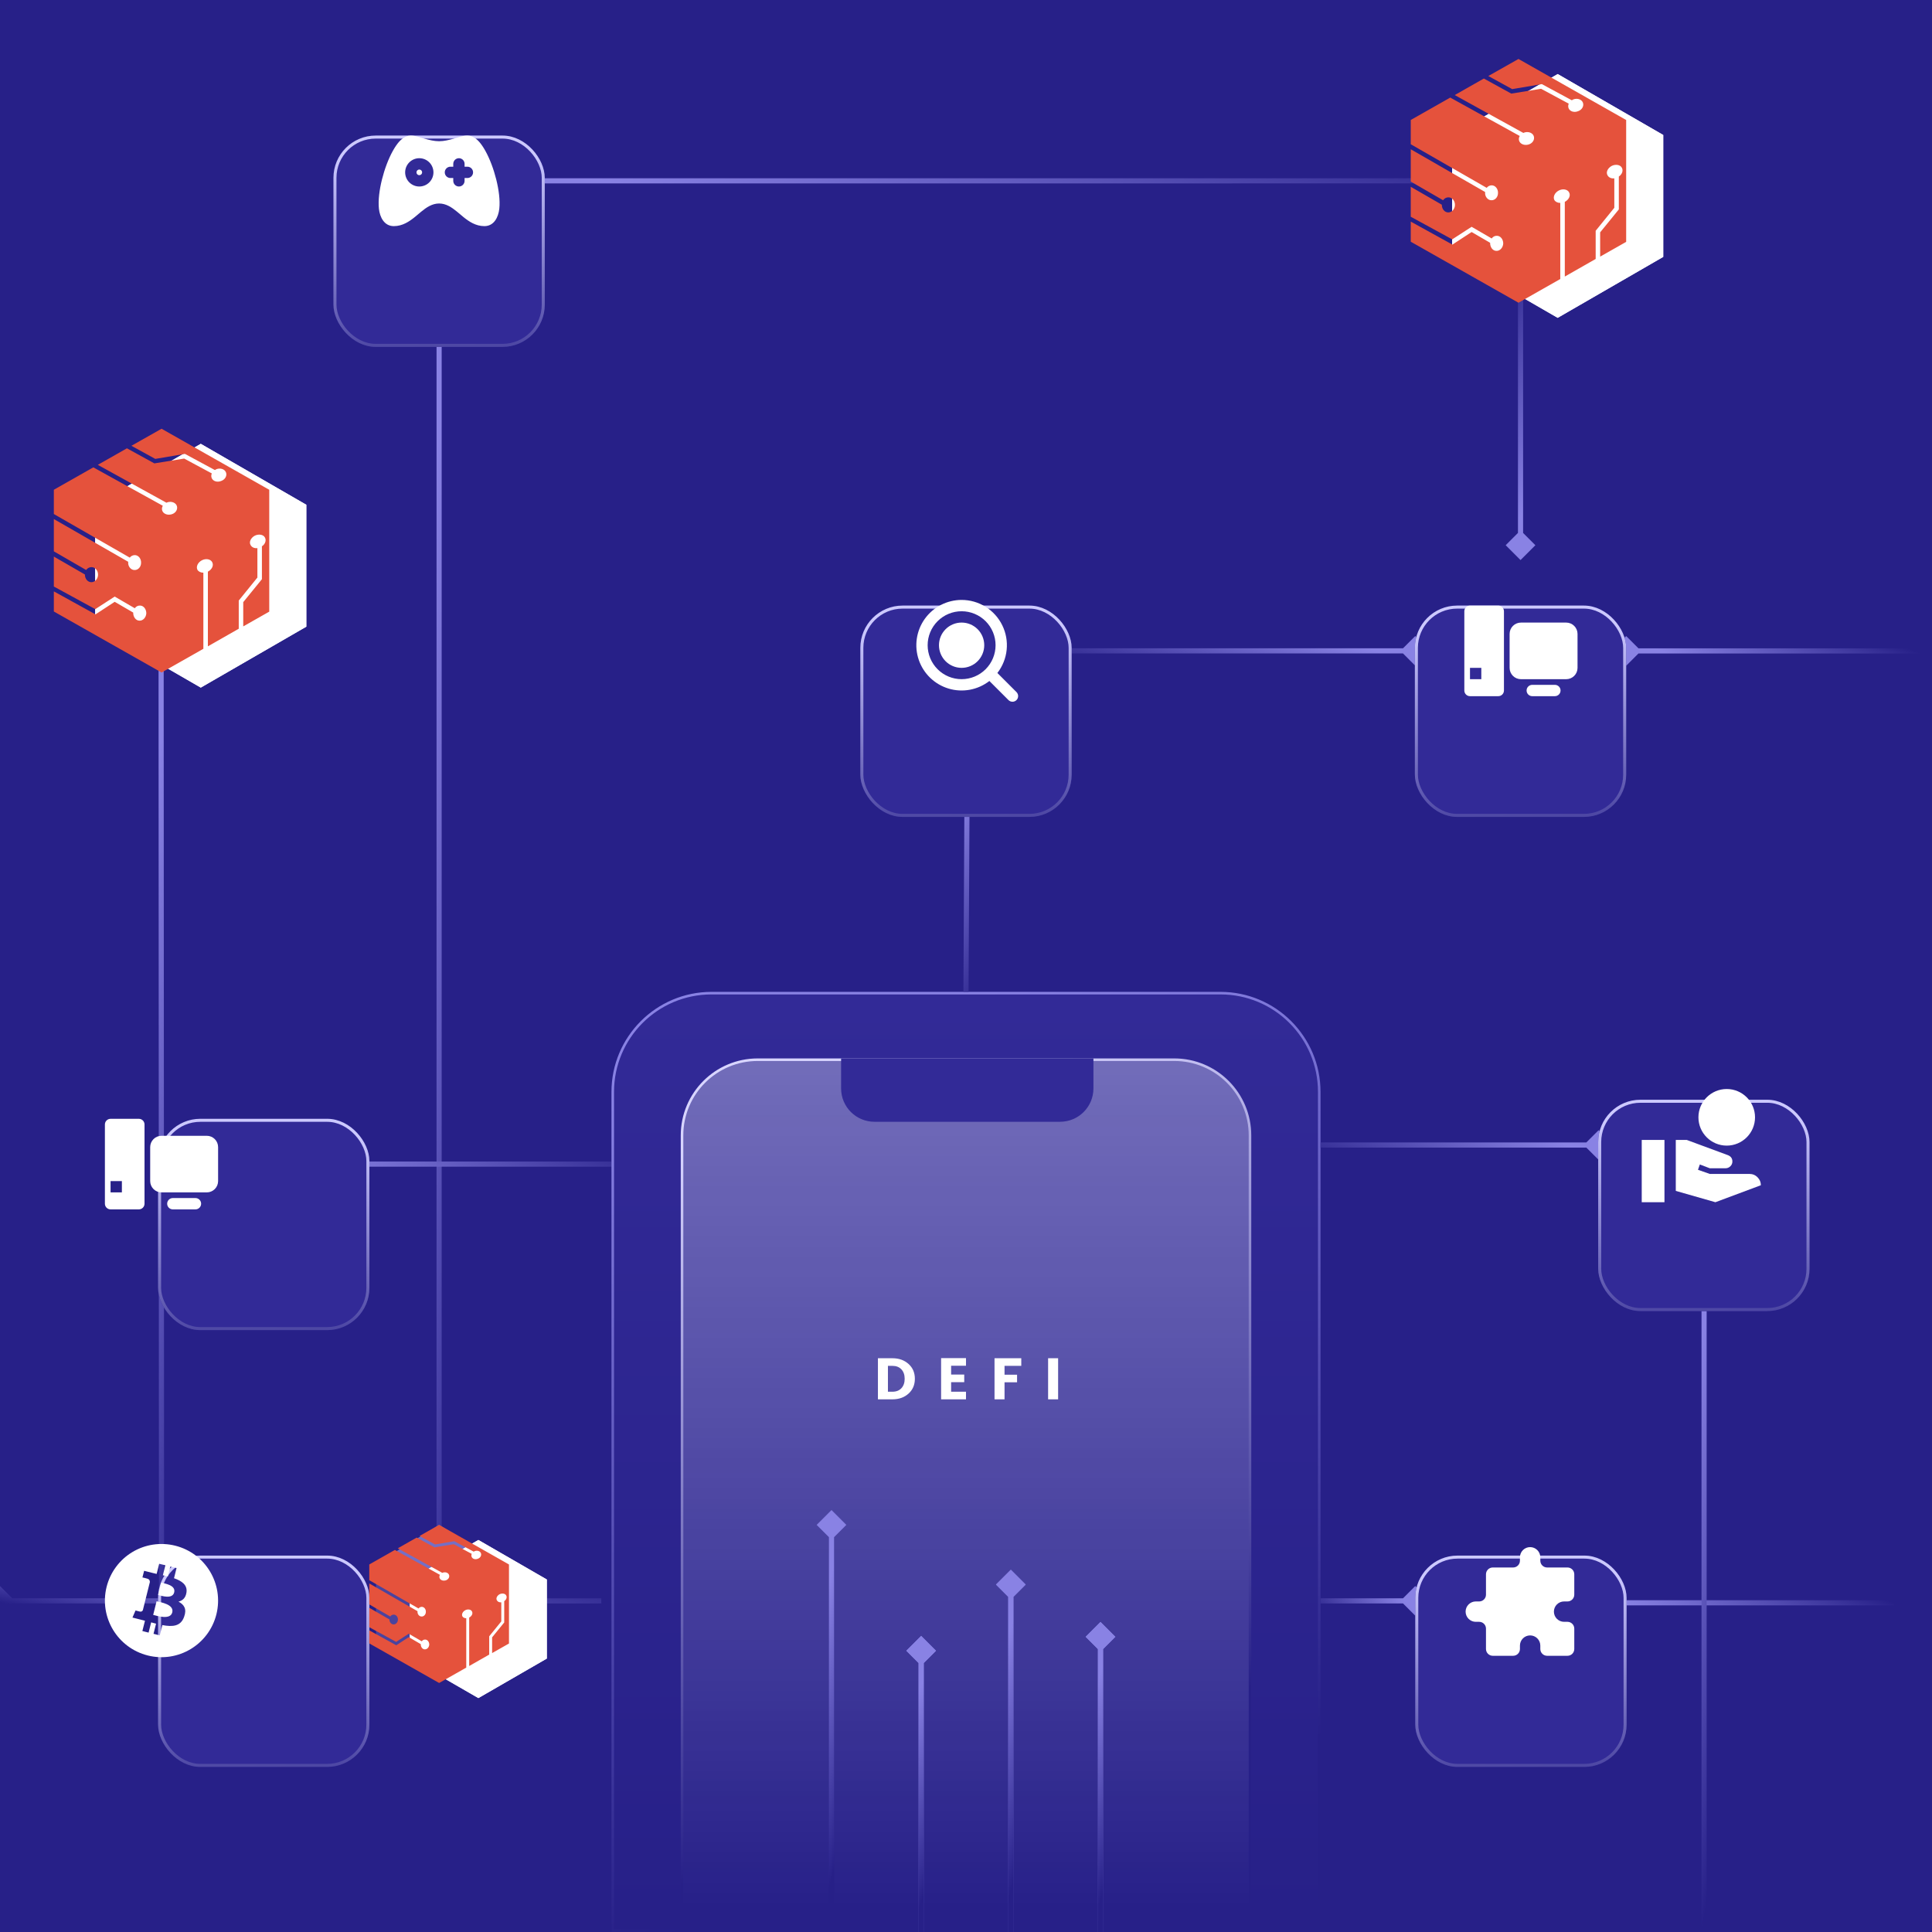
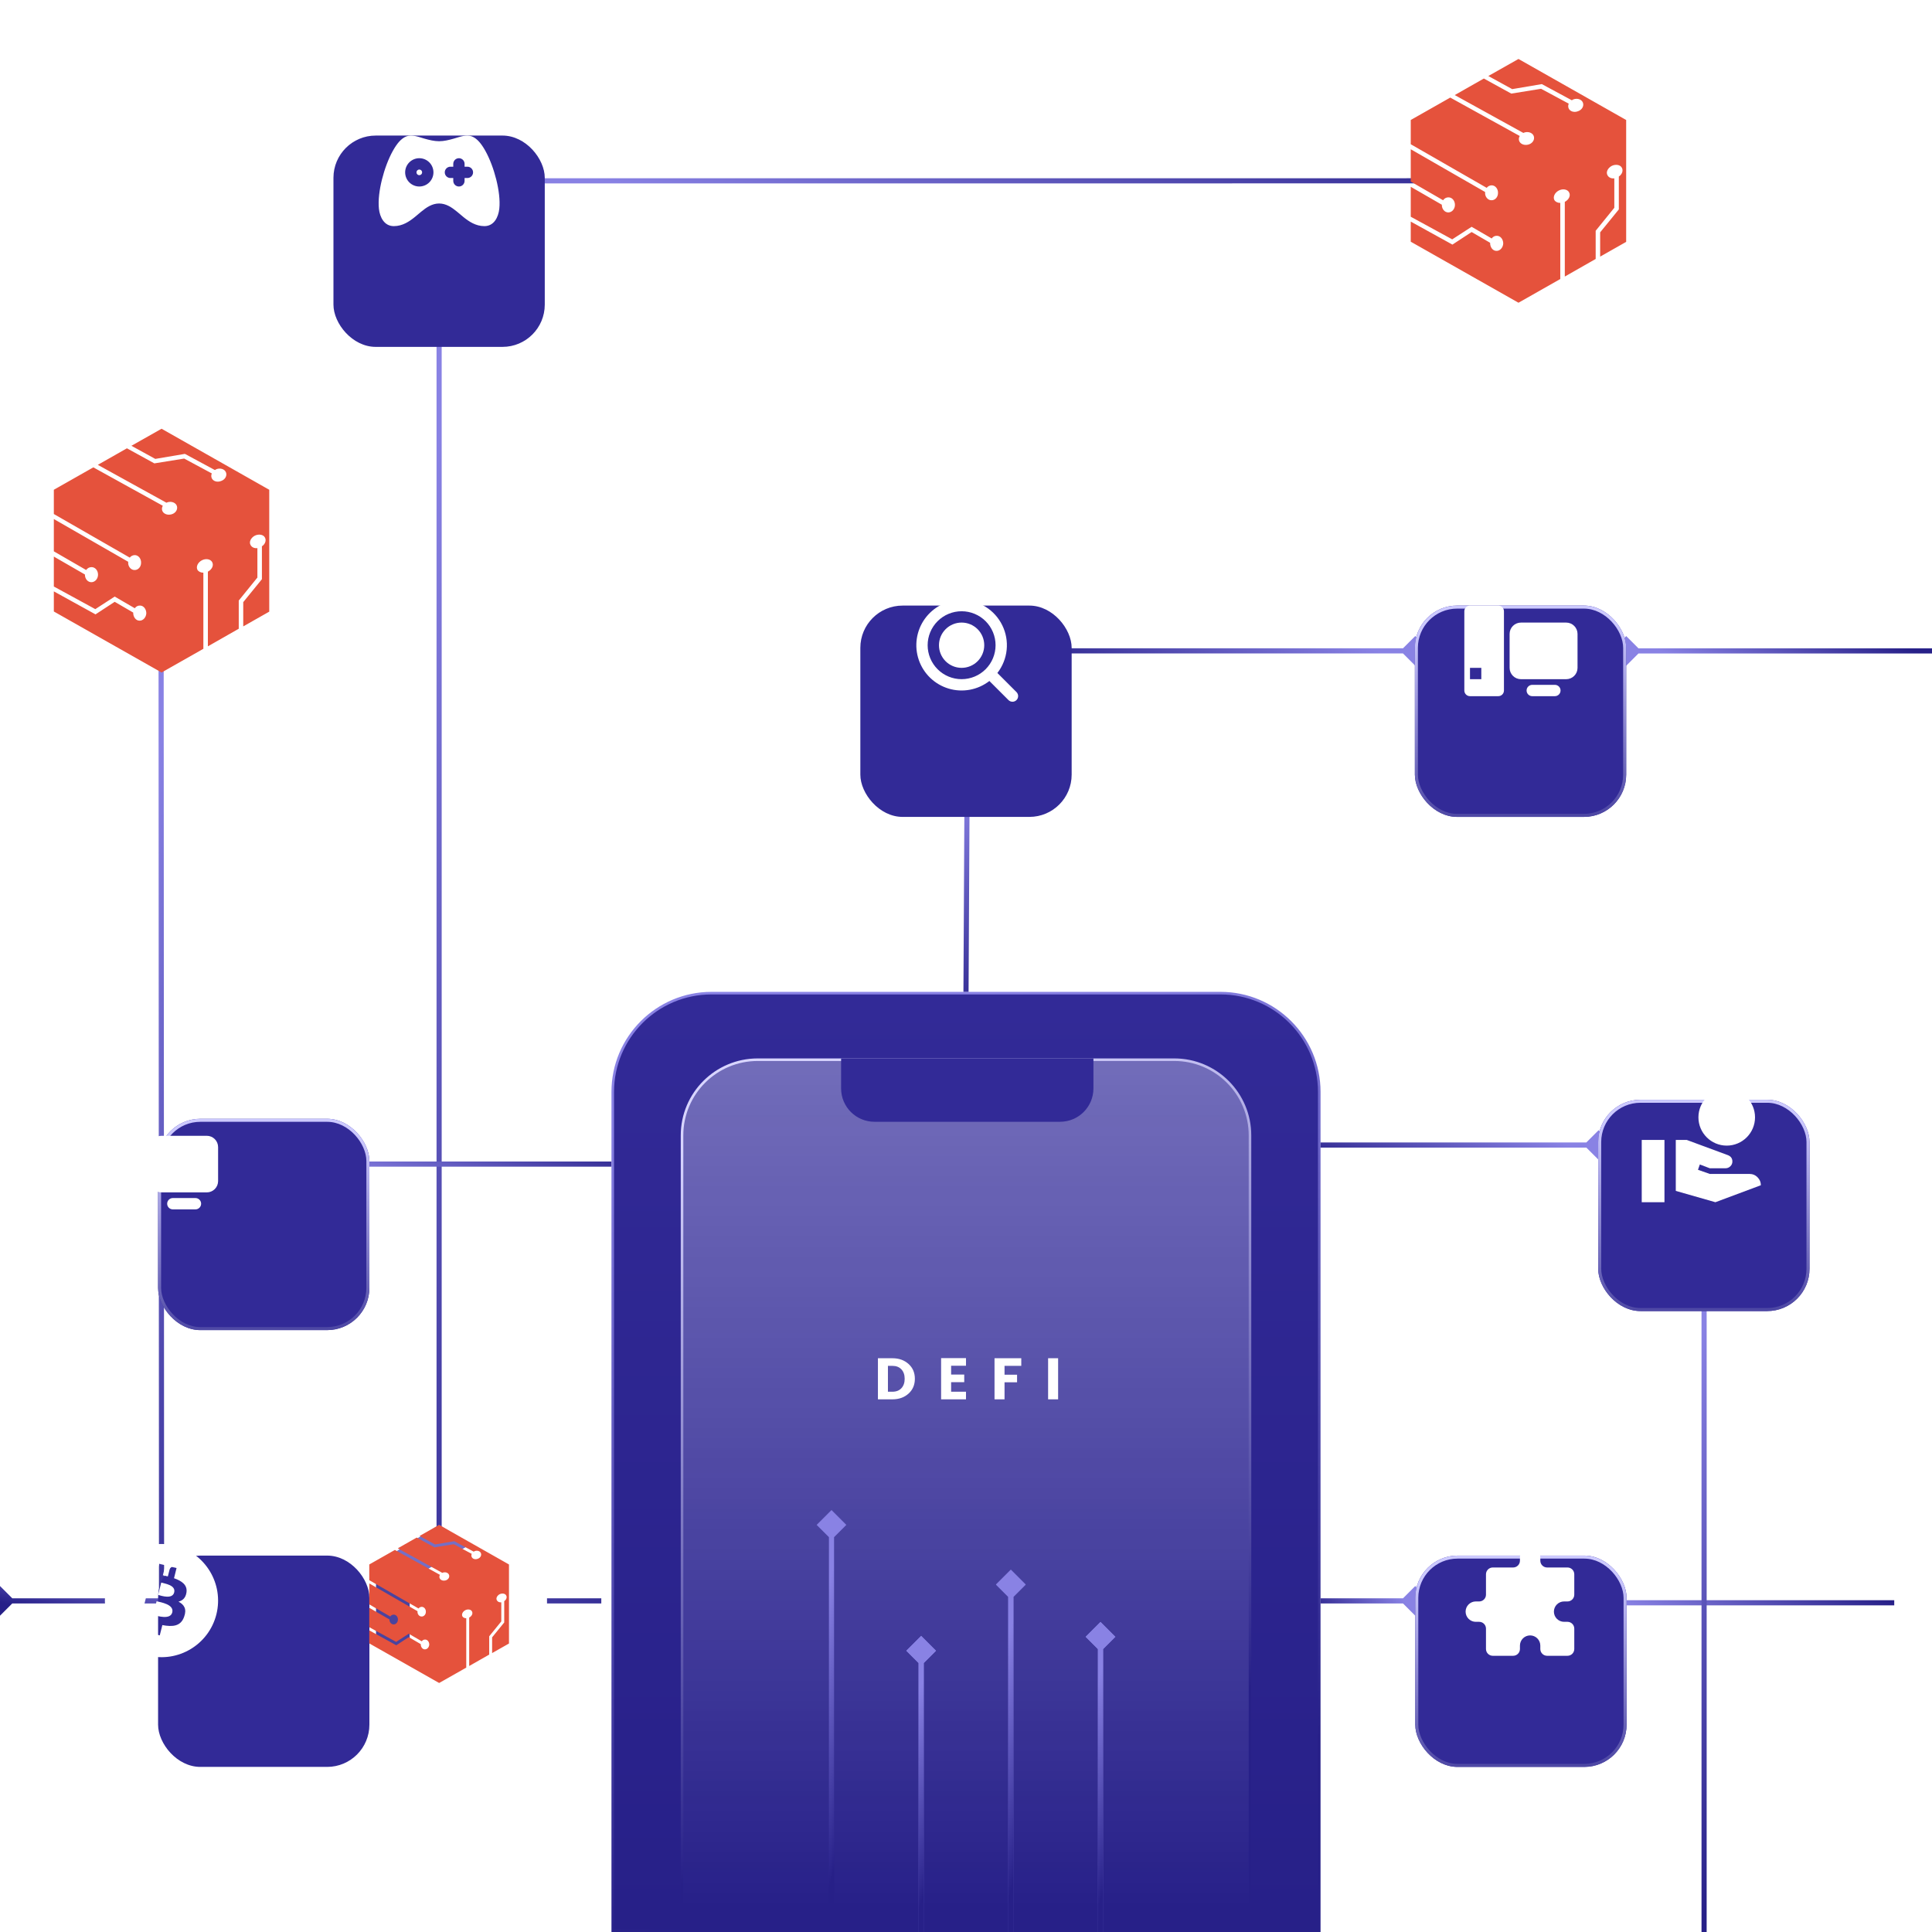
<svg xmlns="http://www.w3.org/2000/svg" width="640" height="640" viewBox="0 0 640 640" fill="none">
  <g clip-path="url(#clip0_5306_11457)">
-     <rect width="640" height="640" fill="#272088" />
    <path d="M-4.917 530.309L-4.29873e-07 535.226L4.917 530.309L4.29873e-07 525.391L-4.917 530.309ZM199.188 529.457L7.44563e-08 529.457L-7.44563e-08 531.16L199.187 531.16L199.188 529.457Z" fill="url(#paint0_linear_5306_11457)" />
    <path d="M473.745 530.309L468.828 525.391L463.911 530.309L468.828 535.226L473.745 530.309ZM437.445 531.16H468.828V529.457H437.445V531.16Z" fill="url(#paint1_linear_5306_11457)" />
    <path d="M521.083 530.951L526 535.868L530.917 530.951L526 526.034L521.083 530.951ZM627.492 530.099H526V531.803H627.492V530.099Z" fill="url(#paint2_linear_5306_11457)" />
    <path d="M53.365 203.7L48.45 208.619L53.369 213.534L58.284 208.615L53.365 203.7ZM54.367 531.323L54.219 208.617L52.516 208.618L52.664 531.324L54.367 531.323Z" fill="url(#paint3_linear_5306_11457)" />
    <path d="M145.461 89.991L140.544 94.908L145.461 99.825L150.378 94.908L145.461 89.991ZM146.313 531.324L146.313 94.908L144.609 94.908L144.609 531.324L146.313 531.324Z" fill="url(#paint4_linear_5306_11457)" />
    <path d="M160.575 59.908L165.492 64.825L170.409 59.908L165.492 54.991L160.575 59.908ZM468.827 59.042L165.492 59.056L165.492 60.76L468.827 60.746L468.827 59.042Z" fill="url(#paint5_linear_5306_11457)" />
-     <path d="M503.695 185.527L508.612 180.609L503.695 175.692L498.778 180.609L503.695 185.527ZM502.844 94.907L502.844 180.609L504.547 180.609L504.547 94.907L502.844 94.907Z" fill="url(#paint6_linear_5306_11457)" />
    <path d="M84.278 385.621L89.195 390.538L94.112 385.621L89.195 380.704L84.278 385.621ZM202.555 384.769H89.195V386.473H202.555V384.769Z" fill="url(#paint7_linear_5306_11457)" />
    <path d="M202.98 361.718C202.98 343.644 217.632 328.991 235.706 328.991H404.294C422.368 328.991 437.021 343.644 437.021 361.718V639.576H202.98V361.718Z" fill="#D9D9D9" />
    <path d="M202.98 361.718C202.98 343.644 217.632 328.991 235.706 328.991H404.294C422.368 328.991 437.021 343.644 437.021 361.718V639.576H202.98V361.718Z" fill="url(#paint8_linear_5306_11457)" />
    <path d="M202.98 361.718C202.98 343.644 217.632 328.991 235.706 328.991H404.294C422.368 328.991 437.021 343.644 437.021 361.718V639.576H202.98V361.718Z" stroke="url(#paint9_linear_5306_11457)" stroke-width="0.85" />
    <path d="M225.933 376.117C225.933 362.267 237.162 351.04 251.011 351.04L278.332 351.04H278.466H278.601H278.736H278.871H279.007H279.143H279.279H279.416H279.553H279.69H279.828H279.966H280.105H280.243H280.382H280.522H280.661H280.801H280.942H281.083H281.223H281.365H281.506H281.648H281.791H281.933H282.076H282.219H282.363H282.507H282.651H282.795H282.94H283.085H283.23H283.376H283.522H283.668H283.815H283.962H284.109H284.256H284.404H284.552H284.7H284.849H284.998H285.147H285.296H285.446H285.596H285.747H285.897H286.048H286.199H286.35H286.502H286.654H286.806H286.959H287.111H287.264H287.418H287.571H287.725H287.879H288.033H288.188H288.343H288.498H288.653H288.809H288.965H289.121H289.277H289.434H289.59H289.747H289.905H290.062H290.22H290.378H290.536H290.695H290.854H291.013H291.172H291.331H291.491H291.651H291.811H291.971H292.132H292.292H292.453H292.615H292.776H292.938H293.099H293.262H293.424H293.586H293.749H293.912H294.075H294.238H294.402H294.566H294.729H294.894H295.058H295.222H295.387H295.552H295.717H295.882H296.048H296.213H296.379H296.545H296.712H296.878H297.045H297.211H297.378H297.545H297.713H297.88H298.048H298.215H298.383H298.552H298.72H298.888H299.057H299.226H299.395H299.564H299.733H299.903H300.072H300.242H300.412H300.582H300.752H300.923H301.093H301.264H301.434H301.605H301.776H301.948H302.119H302.291H302.462H302.634H302.806H302.978H303.15H303.322H303.495H303.667H303.84H304.013H304.186H304.359H304.532H304.705H304.879H305.052H305.226H305.4H305.574H305.747H305.922H306.096H306.27H306.444H306.619H306.794H306.968H307.143H307.318H307.493H307.668H307.843H308.019H308.194H308.369H308.545H308.721H308.896H309.072H309.248H309.424H309.6H309.776H309.953H310.129H310.305H310.482H310.658H310.835H311.011H311.188H311.365H311.542H311.719H311.896H312.073H312.25H312.427H312.604H312.781H312.959H313.136H313.313H313.491H313.668H313.846H314.024H314.201H314.379H314.557H314.735H314.912H315.09H315.268H315.446H315.624H315.802H315.98H316.158H316.336H316.514H316.692H316.871H317.049H317.227H317.405H317.583H317.762H317.94H318.118H318.297H318.475H318.653H318.832H319.01H319.188H319.367H319.545H319.723H319.902H320.08H320.258H320.437H320.615H320.793H320.972H321.15H321.328H321.507H321.685H321.863H322.041H322.22H322.398H322.576H322.754H322.932H323.11H323.288H323.467H323.645H323.823H324.001H324.179H324.356H324.534H324.712H324.89H325.068H325.245H325.423H325.601H325.778H325.956H326.133H326.311H326.488H326.665H326.843H327.02H327.197H327.374H327.551H327.728H327.905H328.082H328.259H328.436H328.612H328.789H328.965H329.142H329.318H329.495H329.847H330.023H330.199H330.375H330.551H330.726H330.902H331.253H331.429H331.604H331.779H331.954H332.129H332.304H332.479H332.654H332.828H333.003H333.177H333.352H333.526H333.7H333.874H334.048H334.222H334.395H334.569H334.742H334.916H335.089H335.262H335.435H335.608H335.78H335.953H336.125H336.298H336.47H336.642H336.814H336.986H337.157H337.329H337.5H337.672H337.843H338.014H338.184H338.355H338.526H338.696H338.866H339.036H339.206H339.376H339.546H339.715H339.885H340.054H340.223H340.392H340.56H340.729H340.897H341.065H341.233H341.401H341.569H341.736H341.904H342.071H342.238H342.404H342.571H342.738H342.904H343.07H343.236H343.401H343.567H343.732H343.897H344.062H344.227H344.392H344.556H344.72H344.884H345.048H345.211H345.375H345.538H345.701H345.864H346.026H346.188H346.35H346.512H346.674H346.836H346.997H347.158H347.319H347.479H347.64H347.8H347.96H348.119H348.279H348.438H348.597H348.756H348.914H349.073H349.231H349.389H349.546H349.703H349.861H350.017H350.174H350.33H350.487H350.642H350.798H350.953H351.109H351.263H351.418H351.572H351.727H351.88H352.034H352.187H352.34H352.493H352.646H352.798H361.923L388.996 351.04C402.846 351.04 414.075 362.267 414.075 376.117V639.575H225.933V376.117Z" fill="#D9D9D9" />
    <path d="M225.933 376.117C225.933 362.267 237.162 351.04 251.011 351.04L278.332 351.04H278.466H278.601H278.736H278.871H279.007H279.143H279.279H279.416H279.553H279.69H279.828H279.966H280.105H280.243H280.382H280.522H280.661H280.801H280.942H281.083H281.223H281.365H281.506H281.648H281.791H281.933H282.076H282.219H282.363H282.507H282.651H282.795H282.94H283.085H283.23H283.376H283.522H283.668H283.815H283.962H284.109H284.256H284.404H284.552H284.7H284.849H284.998H285.147H285.296H285.446H285.596H285.747H285.897H286.048H286.199H286.35H286.502H286.654H286.806H286.959H287.111H287.264H287.418H287.571H287.725H287.879H288.033H288.188H288.343H288.498H288.653H288.809H288.965H289.121H289.277H289.434H289.59H289.747H289.905H290.062H290.22H290.378H290.536H290.695H290.854H291.013H291.172H291.331H291.491H291.651H291.811H291.971H292.132H292.292H292.453H292.615H292.776H292.938H293.099H293.262H293.424H293.586H293.749H293.912H294.075H294.238H294.402H294.566H294.729H294.894H295.058H295.222H295.387H295.552H295.717H295.882H296.048H296.213H296.379H296.545H296.712H296.878H297.045H297.211H297.378H297.545H297.713H297.88H298.048H298.215H298.383H298.552H298.72H298.888H299.057H299.226H299.395H299.564H299.733H299.903H300.072H300.242H300.412H300.582H300.752H300.923H301.093H301.264H301.434H301.605H301.776H301.948H302.119H302.291H302.462H302.634H302.806H302.978H303.15H303.322H303.495H303.667H303.84H304.013H304.186H304.359H304.532H304.705H304.879H305.052H305.226H305.4H305.574H305.747H305.922H306.096H306.27H306.444H306.619H306.794H306.968H307.143H307.318H307.493H307.668H307.843H308.019H308.194H308.369H308.545H308.721H308.896H309.072H309.248H309.424H309.6H309.776H309.953H310.129H310.305H310.482H310.658H310.835H311.011H311.188H311.365H311.542H311.719H311.896H312.073H312.25H312.427H312.604H312.781H312.959H313.136H313.313H313.491H313.668H313.846H314.024H314.201H314.379H314.557H314.735H314.912H315.09H315.268H315.446H315.624H315.802H315.98H316.158H316.336H316.514H316.692H316.871H317.049H317.227H317.405H317.583H317.762H317.94H318.118H318.297H318.475H318.653H318.832H319.01H319.188H319.367H319.545H319.723H319.902H320.08H320.258H320.437H320.615H320.793H320.972H321.15H321.328H321.507H321.685H321.863H322.041H322.22H322.398H322.576H322.754H322.932H323.11H323.288H323.467H323.645H323.823H324.001H324.179H324.356H324.534H324.712H324.89H325.068H325.245H325.423H325.601H325.778H325.956H326.133H326.311H326.488H326.665H326.843H327.02H327.197H327.374H327.551H327.728H327.905H328.082H328.259H328.436H328.612H328.789H328.965H329.142H329.318H329.495H329.847H330.023H330.199H330.375H330.551H330.726H330.902H331.253H331.429H331.604H331.779H331.954H332.129H332.304H332.479H332.654H332.828H333.003H333.177H333.352H333.526H333.7H333.874H334.048H334.222H334.395H334.569H334.742H334.916H335.089H335.262H335.435H335.608H335.78H335.953H336.125H336.298H336.47H336.642H336.814H336.986H337.157H337.329H337.5H337.672H337.843H338.014H338.184H338.355H338.526H338.696H338.866H339.036H339.206H339.376H339.546H339.715H339.885H340.054H340.223H340.392H340.56H340.729H340.897H341.065H341.233H341.401H341.569H341.736H341.904H342.071H342.238H342.404H342.571H342.738H342.904H343.07H343.236H343.401H343.567H343.732H343.897H344.062H344.227H344.392H344.556H344.72H344.884H345.048H345.211H345.375H345.538H345.701H345.864H346.026H346.188H346.35H346.512H346.674H346.836H346.997H347.158H347.319H347.479H347.64H347.8H347.96H348.119H348.279H348.438H348.597H348.756H348.914H349.073H349.231H349.389H349.546H349.703H349.861H350.017H350.174H350.33H350.487H350.642H350.798H350.953H351.109H351.263H351.418H351.572H351.727H351.88H352.034H352.187H352.34H352.493H352.646H352.798H361.923L388.996 351.04C402.846 351.04 414.075 362.267 414.075 376.117V639.575H225.933V376.117Z" fill="url(#paint10_linear_5306_11457)" />
    <path d="M225.933 376.117C225.933 362.267 237.162 351.04 251.011 351.04L278.332 351.04H278.466H278.601H278.736H278.871H279.007H279.143H279.279H279.416H279.553H279.69H279.828H279.966H280.105H280.243H280.382H280.522H280.661H280.801H280.942H281.083H281.223H281.365H281.506H281.648H281.791H281.933H282.076H282.219H282.363H282.507H282.651H282.795H282.94H283.085H283.23H283.376H283.522H283.668H283.815H283.962H284.109H284.256H284.404H284.552H284.7H284.849H284.998H285.147H285.296H285.446H285.596H285.747H285.897H286.048H286.199H286.35H286.502H286.654H286.806H286.959H287.111H287.264H287.418H287.571H287.725H287.879H288.033H288.188H288.343H288.498H288.653H288.809H288.965H289.121H289.277H289.434H289.59H289.747H289.905H290.062H290.22H290.378H290.536H290.695H290.854H291.013H291.172H291.331H291.491H291.651H291.811H291.971H292.132H292.292H292.453H292.615H292.776H292.938H293.099H293.262H293.424H293.586H293.749H293.912H294.075H294.238H294.402H294.566H294.729H294.894H295.058H295.222H295.387H295.552H295.717H295.882H296.048H296.213H296.379H296.545H296.712H296.878H297.045H297.211H297.378H297.545H297.713H297.88H298.048H298.215H298.383H298.552H298.72H298.888H299.057H299.226H299.395H299.564H299.733H299.903H300.072H300.242H300.412H300.582H300.752H300.923H301.093H301.264H301.434H301.605H301.776H301.948H302.119H302.291H302.462H302.634H302.806H302.978H303.15H303.322H303.495H303.667H303.84H304.013H304.186H304.359H304.532H304.705H304.879H305.052H305.226H305.4H305.574H305.747H305.922H306.096H306.27H306.444H306.619H306.794H306.968H307.143H307.318H307.493H307.668H307.843H308.019H308.194H308.369H308.545H308.721H308.896H309.072H309.248H309.424H309.6H309.776H309.953H310.129H310.305H310.482H310.658H310.835H311.011H311.188H311.365H311.542H311.719H311.896H312.073H312.25H312.427H312.604H312.781H312.959H313.136H313.313H313.491H313.668H313.846H314.024H314.201H314.379H314.557H314.735H314.912H315.09H315.268H315.446H315.624H315.802H315.98H316.158H316.336H316.514H316.692H316.871H317.049H317.227H317.405H317.583H317.762H317.94H318.118H318.297H318.475H318.653H318.832H319.01H319.188H319.367H319.545H319.723H319.902H320.08H320.258H320.437H320.615H320.793H320.972H321.15H321.328H321.507H321.685H321.863H322.041H322.22H322.398H322.576H322.754H322.932H323.11H323.288H323.467H323.645H323.823H324.001H324.179H324.356H324.534H324.712H324.89H325.068H325.245H325.423H325.601H325.778H325.956H326.133H326.311H326.488H326.665H326.843H327.02H327.197H327.374H327.551H327.728H327.905H328.082H328.259H328.436H328.612H328.789H328.965H329.142H329.318H329.495H329.847H330.023H330.199H330.375H330.551H330.726H330.902H331.253H331.429H331.604H331.779H331.954H332.129H332.304H332.479H332.654H332.828H333.003H333.177H333.352H333.526H333.7H333.874H334.048H334.222H334.395H334.569H334.742H334.916H335.089H335.262H335.435H335.608H335.78H335.953H336.125H336.298H336.47H336.642H336.814H336.986H337.157H337.329H337.5H337.672H337.843H338.014H338.184H338.355H338.526H338.696H338.866H339.036H339.206H339.376H339.546H339.715H339.885H340.054H340.223H340.392H340.56H340.729H340.897H341.065H341.233H341.401H341.569H341.736H341.904H342.071H342.238H342.404H342.571H342.738H342.904H343.07H343.236H343.401H343.567H343.732H343.897H344.062H344.227H344.392H344.556H344.72H344.884H345.048H345.211H345.375H345.538H345.701H345.864H346.026H346.188H346.35H346.512H346.674H346.836H346.997H347.158H347.319H347.479H347.64H347.8H347.96H348.119H348.279H348.438H348.597H348.756H348.914H349.073H349.231H349.389H349.546H349.703H349.861H350.017H350.174H350.33H350.487H350.642H350.798H350.953H351.109H351.263H351.418H351.572H351.727H351.88H352.034H352.187H352.34H352.493H352.646H352.798H361.923L388.996 351.04C402.846 351.04 414.075 362.267 414.075 376.117V639.575H225.933V376.117Z" stroke="url(#paint11_linear_5306_11457)" stroke-width="0.85" />
    <path d="M275.445 500.221L270.528 505.139L275.445 510.056L280.362 505.139L275.445 500.221ZM276.297 650.068V505.139H274.594V650.068H276.297Z" fill="url(#paint12_linear_5306_11457)" />
    <path d="M305.148 541.919L300.231 546.836L305.148 551.753L310.066 546.836L305.148 541.919ZM306 650.068L306 546.836L304.297 546.836L304.297 650.068L306 650.068Z" fill="url(#paint13_linear_5306_11457)" />
    <path d="M305.148 541.919L300.231 546.836L305.148 551.753L310.066 546.836L305.148 541.919ZM306 650.068L306 546.836L304.297 546.836L304.297 650.068L306 650.068Z" fill="url(#paint14_linear_5306_11457)" />
    <path d="M334.852 519.997L329.934 524.914L334.852 529.831L339.769 524.914L334.852 519.997ZM335.703 650.068L335.703 524.914L334 524.914L334 650.068L335.703 650.068Z" fill="url(#paint15_linear_5306_11457)" />
    <path d="M334.852 519.997L329.934 524.914L334.852 529.831L339.769 524.914L334.852 519.997ZM335.703 650.068L335.703 524.914L334 524.914L334 650.068L335.703 650.068Z" fill="url(#paint16_linear_5306_11457)" />
    <path d="M364.555 537.298L359.638 542.215L364.555 547.132L369.472 542.215L364.555 537.298ZM365.406 650.068L365.406 542.215L363.703 542.215L363.703 650.068L365.406 650.068Z" fill="url(#paint17_linear_5306_11457)" />
    <path d="M364.555 537.298L359.638 542.215L364.555 547.132L369.472 542.215L364.555 537.298ZM365.406 650.068L365.406 542.215L363.703 542.215L363.703 650.068L365.406 650.068Z" fill="url(#paint18_linear_5306_11457)" />
    <path d="M362.215 350.615H278.625V360.552C278.625 366.655 283.573 371.602 289.676 371.602H351.165C357.268 371.602 362.215 366.655 362.215 360.552V350.615Z" fill="#322A97" />
    <g filter="url(#filter0_d_5306_11457)">
      <path d="M294.139 447.426H295.613C296.88 447.426 297.876 447.038 298.6 446.262C299.324 445.486 299.686 444.445 299.686 443.14C299.686 441.834 299.324 440.793 298.6 440.017C297.876 439.241 296.88 438.853 295.613 438.853H294.139V447.426ZM295.613 436.332C297.785 436.332 299.57 436.965 300.966 438.233C302.363 439.487 303.061 441.122 303.061 443.14C303.061 445.144 302.363 446.779 300.966 448.047C299.57 449.314 297.785 449.947 295.613 449.947H290.823V436.332H295.613ZM319.998 436.293V438.814H315.072V441.743H319.416V444.264H315.072V447.426H319.998V449.947H311.755V436.293H319.998ZM329.449 449.947V436.332H338.312V438.853H332.765V441.782H336.916V444.303H332.765V449.947H329.449ZM347.199 449.947V436.332H350.516V449.947H347.199Z" fill="white" />
    </g>
    <path d="M320.432 245.692L315.489 250.584L320.381 255.526L325.323 250.635L320.432 245.692ZM320.852 328.569L321.258 250.614L319.555 250.605L319.148 328.56L320.852 328.569Z" fill="url(#paint19_linear_5306_11457)" />
    <path d="M473.745 215.609L468.828 210.692L463.911 215.609L468.828 220.527L473.745 215.609ZM354.594 216.461L468.828 216.461L468.828 214.758L354.594 214.758L354.594 216.461Z" fill="url(#paint20_linear_5306_11457)" />
    <path d="M533.778 215.617L538.695 220.534L543.612 215.617L538.695 210.7L533.778 215.617ZM640 214.766L538.695 214.766L538.695 216.469L640 216.469L640 214.766Z" fill="url(#paint21_linear_5306_11457)" />
    <path d="M534.48 379.305L529.563 374.388L524.645 379.305L529.562 384.222L534.48 379.305ZM437.445 380.156L529.562 380.156L529.563 378.453L437.445 378.453L437.445 380.156Z" fill="url(#paint22_linear_5306_11457)" />
    <path d="M564.5 409.388L559.583 414.305L564.5 419.222L569.417 414.305L564.5 409.388ZM565.352 640L565.352 414.305L563.648 414.305L563.648 640L565.352 640Z" fill="url(#paint23_linear_5306_11457)" />
    <g filter="url(#filter1_d_5306_11457)">
      <rect x="285" y="180.609" width="70" height="70" rx="14" fill="#322A97" />
-       <rect x="285.5" y="181.109" width="69" height="69" rx="13.5" stroke="url(#paint24_linear_5306_11457)" />
    </g>
    <g filter="url(#filter2_d_5306_11457)">
      <rect x="110.461" y="24.908" width="70" height="70" rx="14" fill="#322A97" />
-       <rect x="110.961" y="25.408" width="69" height="69" rx="13.5" stroke="url(#paint25_linear_5306_11457)" />
    </g>
    <g filter="url(#filter3_d_5306_11457)">
      <rect x="18.367" y="495.309" width="70" height="70" rx="14" fill="#322A97" />
-       <rect x="18.867" y="495.809" width="69" height="69" rx="13.5" stroke="url(#paint26_linear_5306_11457)" />
    </g>
    <g filter="url(#filter4_d_5306_11457)">
      <rect x="468.828" y="495.309" width="70" height="70" rx="14" fill="#322A97" />
      <rect x="469.328" y="495.809" width="69" height="69" rx="13.5" stroke="url(#paint27_linear_5306_11457)" />
    </g>
    <g filter="url(#filter5_d_5306_11457)">
      <rect x="18.367" y="350.615" width="70" height="70" rx="14" fill="#322A97" />
      <rect x="18.867" y="351.115" width="69" height="69" rx="13.5" stroke="url(#paint28_linear_5306_11457)" />
    </g>
    <g filter="url(#filter6_d_5306_11457)">
      <rect x="468.695" y="180.609" width="70" height="70" rx="14" fill="#322A97" />
      <rect x="469.195" y="181.109" width="69" height="69" rx="13.5" stroke="url(#paint29_linear_5306_11457)" />
    </g>
    <g filter="url(#filter7_d_5306_11457)">
      <rect x="529.422" y="344.305" width="70" height="70" rx="14" fill="#322A97" />
      <rect x="529.922" y="344.805" width="69" height="69" rx="13.5" stroke="url(#paint30_linear_5306_11457)" />
    </g>
    <path d="M145.461 530.951L124.565 518.045L145.461 505.139L166.357 518.045L145.461 530.951Z" fill="#756FC4" />
    <path d="M145.461 555.289V530.951L166.357 518.045V542.382L145.461 555.289Z" fill="#30298E" />
    <path d="M145.461 555.289L124.565 542.382V518.045L145.461 530.951V555.289Z" fill="#4A439E" />
    <g filter="url(#filter8_i_5306_11457)">
      <path d="M53.508 142.027L88.473 162.215V202.589L53.508 222.777L18.542 202.589V162.215L53.508 142.027Z" fill="white" />
      <path d="M53.508 142.027L88.473 162.215V202.589L53.508 222.777L18.542 202.589V162.215L53.508 142.027Z" fill="white" />
    </g>
    <path d="M89.191 162.242L53.52 142.027L43.53 147.674L51.438 152.017L61.248 150.352L71.182 155.708C71.347 155.592 71.523 155.494 71.709 155.416C73.027 154.931 74.442 155.416 74.859 156.485C75.275 157.553 74.623 158.857 73.263 159.329C71.945 159.87 70.53 159.398 70.114 158.33C70.023 158.089 69.981 157.832 69.991 157.575C70 157.318 70.061 157.065 70.169 156.831L61.012 151.906L51.133 153.502L42.045 148.507L32.403 153.987L55.129 166.53L55.601 166.349C56.961 165.989 58.334 166.585 58.626 167.723C58.931 168.902 58.043 170.095 56.725 170.401C55.365 170.748 53.991 170.151 53.7 169.013C53.641 168.765 53.631 168.507 53.671 168.254C53.712 168.002 53.802 167.76 53.936 167.543L30.918 154.82L17.834 162.242V170.276L42.989 184.719C43.183 184.461 43.434 184.251 43.723 184.106C44.012 183.962 44.331 183.887 44.654 183.887C45.847 183.887 46.804 185.08 46.735 186.453C46.735 187.813 45.722 188.881 44.543 188.826C43.35 188.826 42.392 187.633 42.462 186.329V186.093L17.834 171.941V182.638L28.546 188.826C28.736 188.529 28.999 188.285 29.31 188.118C29.62 187.95 29.969 187.865 30.322 187.869C31.515 187.869 32.472 188.951 32.472 190.366C32.472 191.753 31.459 192.863 30.266 192.863C29.073 192.863 28.129 191.753 28.129 190.366V190.311L17.834 184.372V194.293L31.57 201.785L37.994 197.622L44.654 201.493C44.839 201.206 45.097 200.972 45.402 200.816C45.706 200.66 46.047 200.588 46.388 200.605C47.568 200.605 48.469 201.785 48.469 203.158C48.4 204.518 47.387 205.656 46.208 205.6C45.015 205.6 44.127 204.407 44.127 203.033V202.922L37.994 199.357L31.64 203.519L17.834 195.902V202.562L53.52 222.777L67.366 214.924V189.714C66.534 189.714 65.771 189.367 65.41 188.77C64.869 187.702 65.535 186.329 66.839 185.621C68.199 184.899 69.753 185.205 70.28 186.204C70.877 187.286 70.225 188.646 68.865 189.367V214.105L79.09 208.278V198.94L85.264 191.323V181.57C84.321 181.694 83.433 181.334 83.017 180.557C82.42 179.558 83.072 178.184 84.376 177.463C85.681 176.811 87.235 177.047 87.762 178.059C88.303 179.017 87.831 180.265 86.763 180.973V191.865L80.575 199.468V207.501L89.191 202.617V162.187V162.242ZM62.025 160.702C62.224 160.297 62.263 159.831 62.136 159.398C61.844 158.316 60.471 157.664 59.166 158.025C57.793 158.385 56.905 159.565 57.21 160.702C57.502 161.896 58.875 162.492 60.235 162.131C60.489 162.064 60.731 161.962 60.956 161.826L75.941 169.971V186.87C74.803 187.577 74.331 188.826 74.859 189.783C75.455 190.782 76.94 191.088 78.258 190.38C79.562 189.714 80.159 188.354 79.618 187.286C79.271 186.564 78.369 186.204 77.425 186.329V169.083L62.025 160.758V160.702Z" fill="#E5523C" />
    <g filter="url(#filter9_i_5306_11457)">
      <path d="M503.005 19.533L537.97 39.721V80.095L503.005 100.283L468.039 80.095V39.721L503.005 19.533Z" fill="white" />
      <path d="M503.005 19.533L537.97 39.721V80.095L503.005 100.283L468.039 80.095V39.721L503.005 19.533Z" fill="white" />
    </g>
    <path d="M538.688 39.748L503.016 19.533L493.027 25.18L500.935 29.523L510.744 27.858L520.678 33.213C520.843 33.097 521.02 33 521.206 32.922C522.524 32.437 523.939 32.922 524.355 33.99C524.771 35.059 524.119 36.363 522.76 36.835C521.442 37.376 520.026 36.904 519.61 35.836C519.52 35.595 519.478 35.338 519.487 35.081C519.497 34.824 519.558 34.571 519.666 34.337L510.508 29.412L500.63 31.007L491.542 26.013L481.899 31.493L504.626 44.035L505.097 43.855C506.457 43.494 507.831 44.091 508.122 45.229C508.427 46.408 507.539 47.601 506.221 47.907C504.862 48.253 503.488 47.657 503.197 46.519C503.137 46.27 503.127 46.013 503.168 45.76C503.208 45.508 503.298 45.266 503.432 45.048L480.415 32.325L467.331 39.748V47.782L492.485 62.225C492.679 61.967 492.931 61.757 493.22 61.612C493.509 61.468 493.827 61.392 494.15 61.392C495.344 61.392 496.301 62.586 496.232 63.959C496.232 65.319 495.219 66.387 494.039 66.332C492.846 66.332 491.889 65.139 491.958 63.834V63.599L467.331 49.447V60.144L478.042 66.332C478.233 66.035 478.496 65.791 478.806 65.624C479.117 65.456 479.465 65.37 479.818 65.374C481.011 65.374 481.969 66.457 481.969 67.872C481.969 69.259 480.956 70.369 479.763 70.369C478.569 70.369 477.626 69.259 477.626 67.872V67.816L467.331 61.878V71.798L481.067 79.291L487.491 75.128L494.15 78.999C494.336 78.712 494.594 78.478 494.898 78.322C495.203 78.166 495.543 78.093 495.885 78.111C497.064 78.111 497.966 79.291 497.966 80.664C497.897 82.024 496.884 83.162 495.704 83.106C494.511 83.106 493.623 81.913 493.623 80.539V80.428L487.491 76.863L481.136 81.025L467.331 73.408V80.068L503.016 100.283L516.863 92.43V67.22C516.03 67.22 515.267 66.873 514.907 66.276C514.366 65.208 515.032 63.834 516.336 63.127C517.695 62.405 519.249 62.711 519.777 63.71C520.373 64.792 519.721 66.151 518.361 66.873V91.611L528.587 85.784V76.446L534.761 68.829V59.075C533.818 59.2 532.93 58.84 532.513 58.063C531.917 57.064 532.569 55.69 533.873 54.969C535.177 54.316 536.731 54.552 537.258 55.565C537.8 56.523 537.328 57.771 536.259 58.479V69.37L530.071 76.974V85.007L538.688 80.123V39.693V39.748ZM511.521 38.208C511.72 37.803 511.76 37.337 511.632 36.904C511.341 35.822 509.967 35.17 508.663 35.531C507.29 35.891 506.402 37.071 506.707 38.208C506.998 39.401 508.372 39.998 509.731 39.637C509.985 39.57 510.228 39.467 510.453 39.332L525.437 47.476V64.376C524.3 65.083 523.828 66.332 524.355 67.289C524.952 68.288 526.436 68.593 527.754 67.886C529.059 67.22 529.655 65.86 529.114 64.792C528.767 64.07 527.865 63.71 526.922 63.834V46.589L511.521 38.264V38.208Z" fill="#E5523C" />
    <path d="M57.7 527.512C57.119 529.837 53.5 528.656 52.375 528.337L53.406 524.25C54.569 524.587 58.3 525.075 57.7 527.512ZM51.869 530.437L50.744 534.956C52.131 535.312 56.425 536.681 57.062 534.131C57.737 531.469 53.256 530.775 51.869 530.437ZM71.688 534.75C69.175 544.8 59.013 550.912 48.962 548.4C38.913 545.887 32.806 535.725 35.312 525.675C35.908 523.286 36.968 521.038 38.433 519.06C39.897 517.081 41.737 515.41 43.847 514.142C45.958 512.875 48.297 512.035 50.732 511.672C53.167 511.309 55.649 511.429 58.038 512.025C68.069 514.537 74.181 524.7 71.688 534.75ZM57.644 522.806L58.487 519.431L56.425 518.962L55.6 522.206C55.056 522.075 54.513 521.944 53.95 521.831L54.775 518.512L52.731 518.025L51.888 521.381C51.438 521.269 50.987 521.175 50.575 521.062L47.744 520.35L47.181 522.544C47.181 522.544 48.719 522.9 48.681 522.919C49.525 523.125 49.675 523.65 49.638 524.119L47.331 533.362C47.237 533.625 46.938 533.962 46.394 533.869C46.413 533.887 44.894 533.494 44.894 533.494L43.881 535.837L46.544 536.512C47.05 536.644 47.538 536.775 48.025 536.887L47.163 540.3L49.225 540.825L50.069 537.431C50.631 537.581 51.175 537.712 51.7 537.862L50.856 541.219L52.919 541.744L53.781 538.331C57.25 538.987 59.913 538.725 61 535.556C61.938 533.025 61 531.525 59.125 530.569C60.475 530.212 61.487 529.369 61.769 527.531C62.144 525.037 60.231 523.706 57.644 522.806Z" fill="white" />
    <path d="M503.5 515.875C503.5 514.98 503.856 514.121 504.489 513.489C505.121 512.856 505.98 512.5 506.875 512.5C507.77 512.5 508.629 512.856 509.261 513.489C509.894 514.121 510.25 514.98 510.25 515.875V517C510.25 517.597 510.487 518.169 510.909 518.591C511.331 519.013 511.903 519.25 512.5 519.25H519.25C519.847 519.25 520.419 519.487 520.841 519.909C521.263 520.331 521.5 520.903 521.5 521.5V528.25C521.5 528.847 521.263 529.419 520.841 529.841C520.419 530.263 519.847 530.5 519.25 530.5H518.125C517.23 530.5 516.371 530.856 515.739 531.489C515.106 532.121 514.75 532.98 514.75 533.875C514.75 534.77 515.106 535.629 515.739 536.261C516.371 536.894 517.23 537.25 518.125 537.25H519.25C519.847 537.25 520.419 537.487 520.841 537.909C521.263 538.331 521.5 538.903 521.5 539.5V546.25C521.5 546.847 521.263 547.419 520.841 547.841C520.419 548.263 519.847 548.5 519.25 548.5H512.5C511.903 548.5 511.331 548.263 510.909 547.841C510.487 547.419 510.25 546.847 510.25 546.25V545.125C510.25 544.23 509.894 543.371 509.261 542.739C508.629 542.106 507.77 541.75 506.875 541.75C505.98 541.75 505.121 542.106 504.489 542.739C503.856 543.371 503.5 544.23 503.5 545.125V546.25C503.5 546.847 503.263 547.419 502.841 547.841C502.419 548.263 501.847 548.5 501.25 548.5H494.5C493.903 548.5 493.331 548.263 492.909 547.841C492.487 547.419 492.25 546.847 492.25 546.25V539.5C492.25 538.903 492.013 538.331 491.591 537.909C491.169 537.487 490.597 537.25 490 537.25H488.875C487.98 537.25 487.121 536.894 486.489 536.261C485.856 535.629 485.5 534.77 485.5 533.875C485.5 532.98 485.856 532.121 486.489 531.489C487.121 530.856 487.98 530.5 488.875 530.5H490C490.597 530.5 491.169 530.263 491.591 529.841C492.013 529.419 492.25 528.847 492.25 528.25V521.5C492.25 520.903 492.487 520.331 492.909 519.909C493.331 519.487 493.903 519.25 494.5 519.25H501.25C501.847 519.25 502.419 519.013 502.841 518.591C503.263 518.169 503.5 517.597 503.5 517V515.875Z" fill="white" />
    <path d="M36.625 370.621H46C46.497 370.621 46.974 370.819 47.326 371.17C47.678 371.522 47.875 371.999 47.875 372.496V398.746C47.875 399.243 47.678 399.72 47.326 400.072C46.974 400.424 46.497 400.621 46 400.621H36.625C36.128 400.621 35.651 400.424 35.299 400.072C34.947 399.72 34.75 399.243 34.75 398.746V372.496C34.75 371.999 34.947 371.522 35.299 371.17C35.651 370.819 36.128 370.621 36.625 370.621ZM36.625 391.246V394.996H40.375V391.246H36.625ZM53.5 376.246H68.5C69.495 376.246 70.448 376.641 71.152 377.344C71.855 378.048 72.25 379.002 72.25 379.996V391.246C72.25 392.241 71.855 393.194 71.152 393.898C70.448 394.601 69.495 394.996 68.5 394.996H53.5C52.505 394.996 51.552 394.601 50.848 393.898C50.145 393.194 49.75 392.241 49.75 391.246V379.996C49.75 379.002 50.145 378.048 50.848 377.344C51.552 376.641 52.505 376.246 53.5 376.246ZM57.25 396.871H64.75C65.247 396.871 65.724 397.069 66.076 397.42C66.427 397.772 66.625 398.249 66.625 398.746C66.625 399.243 66.427 399.72 66.076 400.072C65.724 400.424 65.247 400.621 64.75 400.621H57.25C56.753 400.621 56.276 400.424 55.924 400.072C55.572 399.72 55.375 399.243 55.375 398.746C55.375 398.249 55.572 397.772 55.924 397.42C56.276 397.069 56.753 396.871 57.25 396.871Z" fill="white" />
    <path d="M486.953 200.615H496.328C496.825 200.615 497.302 200.813 497.654 201.164C498.006 201.516 498.203 201.993 498.203 202.49V228.74C498.203 229.238 498.006 229.714 497.654 230.066C497.302 230.418 496.825 230.615 496.328 230.615H486.953C486.456 230.615 485.979 230.418 485.627 230.066C485.276 229.714 485.078 229.238 485.078 228.74V202.49C485.078 201.993 485.276 201.516 485.627 201.164C485.979 200.813 486.456 200.615 486.953 200.615ZM486.953 221.24V224.99H490.703V221.24H486.953ZM503.828 206.24H518.828C519.823 206.24 520.777 206.635 521.48 207.339C522.183 208.042 522.578 208.996 522.578 209.99V221.24C522.578 222.235 522.183 223.189 521.48 223.892C520.777 224.595 519.823 224.99 518.828 224.99H503.828C502.834 224.99 501.88 224.595 501.176 223.892C500.473 223.189 500.078 222.235 500.078 221.24V209.99C500.078 208.996 500.473 208.042 501.176 207.339C501.88 206.635 502.834 206.24 503.828 206.24ZM507.578 226.865H515.078C515.575 226.865 516.052 227.063 516.404 227.414C516.756 227.766 516.953 228.243 516.953 228.74C516.953 229.238 516.756 229.714 516.404 230.066C516.052 230.418 515.575 230.615 515.078 230.615H507.578C507.081 230.615 506.604 230.418 506.252 230.066C505.901 229.714 505.703 229.238 505.703 228.74C505.703 228.243 505.901 227.766 506.252 227.414C506.604 227.063 507.081 226.865 507.578 226.865Z" fill="white" />
    <path d="M572 379.5C577.175 379.5 581.375 375.3 581.375 370.125C581.375 364.95 577.175 360.75 572 360.75C566.825 360.75 562.625 364.95 562.625 370.125C562.625 375.3 566.825 379.5 572 379.5ZM582.218 390C581.487 389.25 580.568 388.875 579.5 388.875H566.375L562.475 387.506L563.093 385.744L566.375 387H571.625C572.281 387 572.806 386.738 573.237 386.306C573.668 385.875 573.875 385.35 573.875 384.769C573.875 383.756 573.387 383.062 572.412 382.669L558.781 377.625H555.125V394.5L568.25 398.25L583.306 392.625C583.325 391.631 582.95 390.75 582.218 390ZM551.375 377.625H543.845V398.25H551.375V377.625Z" fill="white" />
    <g filter="url(#filter10_i_5306_11457)">
      <path d="M145.465 505.139L168.142 518.231V544.417L145.465 557.51L122.787 544.417V518.231L145.465 505.139Z" fill="white" />
      <path d="M145.465 505.139L168.142 518.231V544.417L145.465 557.51L122.787 544.417V518.231L145.465 505.139Z" fill="white" />
    </g>
    <path d="M168.606 518.249L145.471 505.139L138.992 508.801L144.121 511.618L150.483 510.538L156.926 514.011C157.033 513.936 157.148 513.873 157.268 513.822C158.123 513.507 159.041 513.822 159.311 514.515C159.581 515.208 159.158 516.054 158.276 516.36C157.421 516.711 156.503 516.405 156.233 515.712C156.175 515.556 156.148 515.389 156.154 515.222C156.16 515.056 156.199 514.892 156.269 514.74L150.33 511.546L143.923 512.58L138.029 509.341L131.776 512.895L146.515 521.03L146.821 520.913C147.703 520.679 148.594 521.066 148.783 521.804C148.981 522.569 148.405 523.343 147.55 523.541C146.668 523.766 145.777 523.379 145.588 522.641C145.55 522.479 145.543 522.312 145.57 522.149C145.596 521.985 145.654 521.828 145.741 521.687L130.813 513.435L122.327 518.249V523.46L138.641 532.827C138.767 532.659 138.93 532.523 139.118 532.43C139.305 532.336 139.512 532.287 139.721 532.287C140.495 532.287 141.116 533.061 141.071 533.952C141.071 534.834 140.414 535.527 139.649 535.491C138.875 535.491 138.254 534.717 138.299 533.871V533.718L122.327 524.539V531.477L129.274 535.491C129.398 535.298 129.568 535.14 129.77 535.031C129.971 534.923 130.197 534.867 130.426 534.87C131.2 534.87 131.821 535.572 131.821 536.489C131.821 537.389 131.164 538.109 130.39 538.109C129.616 538.109 129.004 537.389 129.004 536.489V536.453L122.327 532.602V539.036L131.236 543.895L135.402 541.196L139.721 543.706C139.841 543.52 140.009 543.368 140.206 543.267C140.404 543.166 140.624 543.119 140.846 543.13C141.611 543.13 142.196 543.895 142.196 544.786C142.151 545.668 141.494 546.406 140.729 546.37C139.955 546.37 139.379 545.596 139.379 544.705V544.633L135.402 542.32L131.281 545.02L122.327 540.08V544.399L145.471 557.51L154.452 552.417V536.066C153.912 536.066 153.417 535.841 153.183 535.455C152.832 534.762 153.264 533.871 154.11 533.412C154.992 532.944 155.999 533.142 156.341 533.79C156.728 534.492 156.305 535.374 155.424 535.841V551.886L162.055 548.106V542.05L166.06 537.11V530.784C165.448 530.865 164.872 530.631 164.602 530.127C164.215 529.48 164.638 528.589 165.484 528.121C166.33 527.698 167.338 527.851 167.679 528.508C168.03 529.129 167.724 529.938 167.032 530.397V537.461L163.018 542.392V547.602L168.606 544.435V518.213V518.249ZM150.987 517.251C151.116 516.988 151.142 516.686 151.059 516.405C150.87 515.703 149.979 515.28 149.134 515.514C148.243 515.748 147.667 516.513 147.865 517.251C148.054 518.024 148.945 518.411 149.826 518.177C149.991 518.134 150.149 518.067 150.294 517.979L160.013 523.262V534.222C159.275 534.681 158.969 535.491 159.311 536.111C159.698 536.759 160.661 536.957 161.515 536.498C162.361 536.066 162.748 535.185 162.397 534.492C162.172 534.024 161.587 533.79 160.976 533.871V522.686L150.987 517.287V517.251Z" fill="#E5523C" />
    <path fill-rule="evenodd" clip-rule="evenodd" d="M307.295 213.734C307.295 212.257 307.586 210.794 308.151 209.429C308.716 208.064 309.545 206.824 310.59 205.779C311.634 204.735 312.875 203.906 314.24 203.341C315.604 202.775 317.067 202.484 318.545 202.484C320.022 202.484 321.485 202.775 322.85 203.341C324.215 203.906 325.455 204.735 326.5 205.779C327.544 206.824 328.373 208.064 328.938 209.429C329.504 210.794 329.795 212.257 329.795 213.734C329.795 216.718 328.609 219.58 326.5 221.689C324.39 223.799 321.528 224.984 318.545 224.984C315.561 224.984 312.7 223.799 310.59 221.689C308.48 219.58 307.295 216.718 307.295 213.734ZM318.545 198.734C316.158 198.735 313.805 199.305 311.682 200.397C309.56 201.49 307.729 203.073 306.341 205.015C304.954 206.958 304.05 209.203 303.705 211.565C303.359 213.927 303.583 216.338 304.357 218.596C305.13 220.854 306.432 222.895 308.153 224.549C309.874 226.204 311.965 227.423 314.252 228.106C316.539 228.79 318.957 228.918 321.303 228.479C323.65 228.04 325.858 227.048 327.743 225.584L334.094 231.935C334.448 232.277 334.921 232.466 335.413 232.461C335.905 232.457 336.375 232.26 336.723 231.912C337.07 231.565 337.267 231.094 337.272 230.603C337.276 230.111 337.087 229.637 336.745 229.284L330.395 222.933C332.116 220.716 333.181 218.06 333.468 215.268C333.755 212.475 333.252 209.658 332.018 207.137C330.783 204.616 328.866 202.492 326.484 201.007C324.103 199.521 321.352 198.734 318.545 198.734ZM318.545 221.234C320.534 221.234 322.442 220.444 323.848 219.038C325.255 217.631 326.045 215.723 326.045 213.734C326.045 211.745 325.255 209.838 323.848 208.431C322.442 207.025 320.534 206.234 318.545 206.234C316.556 206.234 314.648 207.025 313.241 208.431C311.835 209.838 311.045 211.745 311.045 213.734C311.045 215.723 311.835 217.631 313.241 219.038C314.648 220.444 316.556 221.234 318.545 221.234Z" fill="white" />
    <g clip-path="url(#clip1_5306_11457)">
      <path d="M154.836 44.908C156.91 44.908 158.501 46.489 159.681 48.19L160.08 48.791L160.446 49.391C160.562 49.586 160.673 49.781 160.78 49.969C162.255 52.607 163.54 56.051 164.389 59.455C165.233 62.831 165.7 66.358 165.401 69.131C165.101 71.916 163.667 74.908 160.461 74.908C157.585 74.908 155.318 73.371 153.476 71.869L151.395 70.123C149.665 68.706 147.771 67.408 145.461 67.408C143.151 67.408 141.255 68.706 139.528 70.123L137.447 71.867C135.602 73.371 133.335 74.908 130.461 74.908C127.253 74.908 125.818 71.916 125.52 69.131C125.224 66.356 125.689 62.831 126.533 59.455C127.382 56.051 128.666 52.607 130.142 49.969L130.476 49.389L130.841 48.791L131.241 48.19C132.42 46.489 134.012 44.908 136.086 44.908C137.042 44.908 137.993 45.141 138.926 45.414L140.038 45.756C140.222 45.812 140.404 45.866 140.586 45.917C142.208 46.382 143.867 46.783 145.461 46.783C147.055 46.783 148.714 46.382 150.336 45.917L151.995 45.416C152.929 45.141 153.88 44.908 154.836 44.908ZM138.898 52.408C137.655 52.408 136.463 52.902 135.584 53.781C134.705 54.66 134.211 55.852 134.211 57.096C134.211 58.339 134.705 59.531 135.584 60.41C136.463 61.289 137.655 61.783 138.898 61.783C140.142 61.783 141.334 61.289 142.213 60.41C143.092 59.531 143.586 58.339 143.586 57.096C143.586 55.852 143.092 54.66 142.213 53.781C141.334 52.902 140.142 52.408 138.898 52.408ZM152.023 52.408C151.526 52.408 151.049 52.606 150.697 52.957C150.346 53.309 150.148 53.786 150.148 54.283V55.221H149.211C148.714 55.221 148.237 55.418 147.885 55.77C147.533 56.121 147.336 56.598 147.336 57.096C147.336 57.593 147.533 58.07 147.885 58.422C148.237 58.773 148.714 58.971 149.211 58.971H150.148V59.908C150.148 60.406 150.346 60.882 150.697 61.234C151.049 61.586 151.526 61.783 152.023 61.783C152.521 61.783 152.997 61.586 153.349 61.234C153.701 60.882 153.898 60.406 153.898 59.908V58.971H154.836C155.333 58.971 155.81 58.773 156.162 58.422C156.513 58.07 156.711 57.593 156.711 57.096C156.711 56.598 156.513 56.121 156.162 55.77C155.81 55.418 155.333 55.221 154.836 55.221H153.898V54.283C153.898 53.786 153.701 53.309 153.349 52.957C152.997 52.606 152.521 52.408 152.023 52.408ZM138.898 56.158C139.147 56.158 139.385 56.257 139.561 56.433C139.737 56.609 139.836 56.847 139.836 57.096C139.836 57.344 139.737 57.583 139.561 57.759C139.385 57.934 139.147 58.033 138.898 58.033C138.65 58.033 138.411 57.934 138.235 57.759C138.06 57.583 137.961 57.344 137.961 57.096C137.961 56.847 138.06 56.609 138.235 56.433C138.411 56.257 138.65 56.158 138.898 56.158Z" fill="white" />
    </g>
  </g>
  <defs>
    <filter id="filter0_d_5306_11457" x="255.8" y="414.872" width="129.737" height="83.698" filterUnits="userSpaceOnUse" color-interpolation-filters="sRGB">
      <feFlood flood-opacity="0" result="BackgroundImageFix" />
      <feColorMatrix in="SourceAlpha" type="matrix" values="0 0 0 0 0 0 0 0 0 0 0 0 0 0 0 0 0 0 127 0" result="hardAlpha" />
      <feMorphology radius="4.25" operator="dilate" in="SourceAlpha" result="effect1_dropShadow_5306_11457" />
      <feOffset dy="13.601" />
      <feGaussianBlur stdDeviation="15.386" />
      <feComposite in2="hardAlpha" operator="out" />
      <feColorMatrix type="matrix" values="0 0 0 0 0.064 0 0 0 0 0.045 0 0 0 0 0.324 0 0 0 1 0" />
      <feBlend mode="normal" in2="BackgroundImageFix" result="effect1_dropShadow_5306_11457" />
      <feBlend mode="normal" in="SourceGraphic" in2="effect1_dropShadow_5306_11457" result="shape" />
    </filter>
    <filter id="filter1_d_5306_11457" x="206.8" y="122.409" width="226.4" height="226.4" filterUnits="userSpaceOnUse" color-interpolation-filters="sRGB">
      <feFlood flood-opacity="0" result="BackgroundImageFix" />
      <feColorMatrix in="SourceAlpha" type="matrix" values="0 0 0 0 0 0 0 0 0 0 0 0 0 0 0 0 0 0 127 0" result="hardAlpha" />
      <feMorphology radius="5" operator="dilate" in="SourceAlpha" result="effect1_dropShadow_5306_11457" />
      <feOffset dy="20" />
      <feGaussianBlur stdDeviation="36.6" />
      <feComposite in2="hardAlpha" operator="out" />
      <feColorMatrix type="matrix" values="0 0 0 0 0.09 0 0 0 0 0.067 0 0 0 0 0.411 0 0 0 1 0" />
      <feBlend mode="normal" in2="BackgroundImageFix" result="effect1_dropShadow_5306_11457" />
      <feBlend mode="normal" in="SourceGraphic" in2="effect1_dropShadow_5306_11457" result="shape" />
    </filter>
    <filter id="filter2_d_5306_11457" x="32.261" y="-33.292" width="226.4" height="226.4" filterUnits="userSpaceOnUse" color-interpolation-filters="sRGB">
      <feFlood flood-opacity="0" result="BackgroundImageFix" />
      <feColorMatrix in="SourceAlpha" type="matrix" values="0 0 0 0 0 0 0 0 0 0 0 0 0 0 0 0 0 0 127 0" result="hardAlpha" />
      <feMorphology radius="5" operator="dilate" in="SourceAlpha" result="effect1_dropShadow_5306_11457" />
      <feOffset dy="20" />
      <feGaussianBlur stdDeviation="36.6" />
      <feComposite in2="hardAlpha" operator="out" />
      <feColorMatrix type="matrix" values="0 0 0 0 0.09 0 0 0 0 0.067 0 0 0 0 0.411 0 0 0 1 0" />
      <feBlend mode="normal" in2="BackgroundImageFix" result="effect1_dropShadow_5306_11457" />
      <feBlend mode="normal" in="SourceGraphic" in2="effect1_dropShadow_5306_11457" result="shape" />
    </filter>
    <filter id="filter3_d_5306_11457" x="-23.933" y="439.009" width="222.6" height="222.6" filterUnits="userSpaceOnUse" color-interpolation-filters="sRGB">
      <feFlood flood-opacity="0" result="BackgroundImageFix" />
      <feColorMatrix in="SourceAlpha" type="matrix" values="0 0 0 0 0 0 0 0 0 0 0 0 0 0 0 0 0 0 127 0" result="hardAlpha" />
      <feMorphology radius="5" operator="dilate" in="SourceAlpha" result="effect1_dropShadow_5306_11457" />
      <feOffset dx="34" dy="20" />
      <feGaussianBlur stdDeviation="35.65" />
      <feComposite in2="hardAlpha" operator="out" />
      <feColorMatrix type="matrix" values="0 0 0 0 0.09 0 0 0 0 0.067 0 0 0 0 0.411 0 0 0 0.62 0" />
      <feBlend mode="normal" in2="BackgroundImageFix" result="effect1_dropShadow_5306_11457" />
      <feBlend mode="normal" in="SourceGraphic" in2="effect1_dropShadow_5306_11457" result="shape" />
    </filter>
    <filter id="filter4_d_5306_11457" x="390.628" y="437.109" width="226.4" height="226.4" filterUnits="userSpaceOnUse" color-interpolation-filters="sRGB">
      <feFlood flood-opacity="0" result="BackgroundImageFix" />
      <feColorMatrix in="SourceAlpha" type="matrix" values="0 0 0 0 0 0 0 0 0 0 0 0 0 0 0 0 0 0 127 0" result="hardAlpha" />
      <feMorphology radius="5" operator="dilate" in="SourceAlpha" result="effect1_dropShadow_5306_11457" />
      <feOffset dy="20" />
      <feGaussianBlur stdDeviation="36.6" />
      <feComposite in2="hardAlpha" operator="out" />
      <feColorMatrix type="matrix" values="0 0 0 0 0.09 0 0 0 0 0.067 0 0 0 0 0.411 0 0 0 1 0" />
      <feBlend mode="normal" in2="BackgroundImageFix" result="effect1_dropShadow_5306_11457" />
      <feBlend mode="normal" in="SourceGraphic" in2="effect1_dropShadow_5306_11457" result="shape" />
    </filter>
    <filter id="filter5_d_5306_11457" x="-23.933" y="294.315" width="222.6" height="222.6" filterUnits="userSpaceOnUse" color-interpolation-filters="sRGB">
      <feFlood flood-opacity="0" result="BackgroundImageFix" />
      <feColorMatrix in="SourceAlpha" type="matrix" values="0 0 0 0 0 0 0 0 0 0 0 0 0 0 0 0 0 0 127 0" result="hardAlpha" />
      <feMorphology radius="5" operator="dilate" in="SourceAlpha" result="effect1_dropShadow_5306_11457" />
      <feOffset dx="34" dy="20" />
      <feGaussianBlur stdDeviation="35.65" />
      <feComposite in2="hardAlpha" operator="out" />
      <feColorMatrix type="matrix" values="0 0 0 0 0.09 0 0 0 0 0.067 0 0 0 0 0.411 0 0 0 0.62 0" />
      <feBlend mode="normal" in2="BackgroundImageFix" result="effect1_dropShadow_5306_11457" />
      <feBlend mode="normal" in="SourceGraphic" in2="effect1_dropShadow_5306_11457" result="shape" />
    </filter>
    <filter id="filter6_d_5306_11457" x="390.495" y="122.409" width="226.4" height="226.4" filterUnits="userSpaceOnUse" color-interpolation-filters="sRGB">
      <feFlood flood-opacity="0" result="BackgroundImageFix" />
      <feColorMatrix in="SourceAlpha" type="matrix" values="0 0 0 0 0 0 0 0 0 0 0 0 0 0 0 0 0 0 127 0" result="hardAlpha" />
      <feMorphology radius="5" operator="dilate" in="SourceAlpha" result="effect1_dropShadow_5306_11457" />
      <feOffset dy="20" />
      <feGaussianBlur stdDeviation="36.6" />
      <feComposite in2="hardAlpha" operator="out" />
      <feColorMatrix type="matrix" values="0 0 0 0 0.09 0 0 0 0 0.067 0 0 0 0 0.411 0 0 0 1 0" />
      <feBlend mode="normal" in2="BackgroundImageFix" result="effect1_dropShadow_5306_11457" />
      <feBlend mode="normal" in="SourceGraphic" in2="effect1_dropShadow_5306_11457" result="shape" />
    </filter>
    <filter id="filter7_d_5306_11457" x="451.222" y="286.105" width="226.4" height="226.4" filterUnits="userSpaceOnUse" color-interpolation-filters="sRGB">
      <feFlood flood-opacity="0" result="BackgroundImageFix" />
      <feColorMatrix in="SourceAlpha" type="matrix" values="0 0 0 0 0 0 0 0 0 0 0 0 0 0 0 0 0 0 127 0" result="hardAlpha" />
      <feMorphology radius="5" operator="dilate" in="SourceAlpha" result="effect1_dropShadow_5306_11457" />
      <feOffset dy="20" />
      <feGaussianBlur stdDeviation="36.6" />
      <feComposite in2="hardAlpha" operator="out" />
      <feColorMatrix type="matrix" values="0 0 0 0 0.09 0 0 0 0 0.067 0 0 0 0 0.411 0 0 0 1 0" />
      <feBlend mode="normal" in2="BackgroundImageFix" result="effect1_dropShadow_5306_11457" />
      <feBlend mode="normal" in="SourceGraphic" in2="effect1_dropShadow_5306_11457" result="shape" />
    </filter>
    <filter id="filter8_i_5306_11457" x="18.542" y="142.027" width="77.831" height="85.75" filterUnits="userSpaceOnUse" color-interpolation-filters="sRGB">
      <feFlood flood-opacity="0" result="BackgroundImageFix" />
      <feBlend mode="normal" in="SourceGraphic" in2="BackgroundImageFix" result="shape" />
      <feColorMatrix in="SourceAlpha" type="matrix" values="0 0 0 0 0 0 0 0 0 0 0 0 0 0 0 0 0 0 127 0" result="hardAlpha" />
      <feOffset dx="13" dy="5" />
      <feGaussianBlur stdDeviation="3.95" />
      <feComposite in2="hardAlpha" operator="arithmetic" k2="-1" k3="1" />
      <feColorMatrix type="matrix" values="0 0 0 0 0 0 0 0 0 0 0 0 0 0 0 0 0 0 0.25 0" />
      <feBlend mode="normal" in2="shape" result="effect1_innerShadow_5306_11457" />
    </filter>
    <filter id="filter9_i_5306_11457" x="468.039" y="19.533" width="77.831" height="85.75" filterUnits="userSpaceOnUse" color-interpolation-filters="sRGB">
      <feFlood flood-opacity="0" result="BackgroundImageFix" />
      <feBlend mode="normal" in="SourceGraphic" in2="BackgroundImageFix" result="shape" />
      <feColorMatrix in="SourceAlpha" type="matrix" values="0 0 0 0 0 0 0 0 0 0 0 0 0 0 0 0 0 0 127 0" result="hardAlpha" />
      <feOffset dx="13" dy="5" />
      <feGaussianBlur stdDeviation="3.95" />
      <feComposite in2="hardAlpha" operator="arithmetic" k2="-1" k3="1" />
      <feColorMatrix type="matrix" values="0 0 0 0 0 0 0 0 0 0 0 0 0 0 0 0 0 0 0.25 0" />
      <feBlend mode="normal" in2="shape" result="effect1_innerShadow_5306_11457" />
    </filter>
    <filter id="filter10_i_5306_11457" x="122.787" y="505.139" width="53.255" height="57.371" filterUnits="userSpaceOnUse" color-interpolation-filters="sRGB">
      <feFlood flood-opacity="0" result="BackgroundImageFix" />
      <feBlend mode="normal" in="SourceGraphic" in2="BackgroundImageFix" result="shape" />
      <feColorMatrix in="SourceAlpha" type="matrix" values="0 0 0 0 0 0 0 0 0 0 0 0 0 0 0 0 0 0 127 0" result="hardAlpha" />
      <feOffset dx="13" dy="5" />
      <feGaussianBlur stdDeviation="3.95" />
      <feComposite in2="hardAlpha" operator="arithmetic" k2="-1" k3="1" />
      <feColorMatrix type="matrix" values="0 0 0 0 0 0 0 0 0 0 0 0 0 0 0 0 0 0 0.25 0" />
      <feBlend mode="normal" in2="shape" result="effect1_innerShadow_5306_11457" />
    </filter>
    <linearGradient id="paint0_linear_5306_11457" x1="-2.77" y1="530.309" x2="5.729" y2="485.7" gradientUnits="userSpaceOnUse">
      <stop stop-color="#272088" />
      <stop offset="0.307" stop-color="#6B64C8" />
      <stop offset="1" stop-color="#272088" />
    </linearGradient>
    <linearGradient id="paint1_linear_5306_11457" x1="465.478" y1="530.508" x2="445.04" y2="547.325" gradientUnits="userSpaceOnUse">
      <stop stop-color="#8982E4" />
      <stop offset="1" stop-color="#272088" />
    </linearGradient>
    <linearGradient id="paint2_linear_5306_11457" x1="536.835" y1="530.751" x2="548.012" y2="501.046" gradientUnits="userSpaceOnUse">
      <stop stop-color="#8982E4" />
      <stop offset="1" stop-color="#272088" />
    </linearGradient>
    <linearGradient id="paint3_linear_5306_11457" x1="53.583" y1="243.068" x2="94.667" y2="247.904" gradientUnits="userSpaceOnUse">
      <stop stop-color="#8982E4" />
      <stop offset="1" stop-color="#272088" />
    </linearGradient>
    <linearGradient id="paint4_linear_5306_11457" x1="145.661" y1="141.498" x2="187.001" y2="145.111" gradientUnits="userSpaceOnUse">
      <stop stop-color="#8982E4" />
      <stop offset="1" stop-color="#272088" />
    </linearGradient>
    <linearGradient id="paint5_linear_5306_11457" x1="197.875" y1="59.707" x2="203.029" y2="18.699" gradientUnits="userSpaceOnUse">
      <stop stop-color="#8982E4" />
      <stop offset="1" stop-color="#272088" />
    </linearGradient>
    <linearGradient id="paint6_linear_5306_11457" x1="503.495" y1="171.46" x2="468.726" y2="155.987" gradientUnits="userSpaceOnUse">
      <stop stop-color="#8982E4" />
      <stop offset="1" stop-color="#272088" />
    </linearGradient>
    <linearGradient id="paint7_linear_5306_11457" x1="101.297" y1="385.421" x2="113.887" y2="348.001" gradientUnits="userSpaceOnUse">
      <stop stop-color="#8982E4" />
      <stop offset="1" stop-color="#272088" />
    </linearGradient>
    <linearGradient id="paint8_linear_5306_11457" x1="320" y1="328.566" x2="320" y2="640.001" gradientUnits="userSpaceOnUse">
      <stop stop-color="#322A97" />
      <stop offset="1" stop-color="#272088" />
    </linearGradient>
    <linearGradient id="paint9_linear_5306_11457" x1="275.106" y1="626.741" x2="196.227" y2="368.65" gradientUnits="userSpaceOnUse">
      <stop offset="0.005" stop-color="#272088" />
      <stop offset="1" stop-color="#8982E4" />
    </linearGradient>
    <linearGradient id="paint10_linear_5306_11457" x1="320.004" y1="350.615" x2="320.004" y2="631.878" gradientUnits="userSpaceOnUse">
      <stop stop-color="#3F37AA" stop-opacity="0.67" />
      <stop offset="1" stop-color="#272088" />
    </linearGradient>
    <linearGradient id="paint11_linear_5306_11457" x1="304.327" y1="597.144" x2="228.692" y2="378.948" gradientUnits="userSpaceOnUse">
      <stop stop-color="#272088" />
      <stop offset="1" stop-color="#D8D5FF" />
    </linearGradient>
    <linearGradient id="paint12_linear_5306_11457" x1="275.645" y1="520.611" x2="300.572" y2="527.19" gradientUnits="userSpaceOnUse">
      <stop stop-color="#8982E4" />
      <stop offset="1" stop-color="#272088" />
    </linearGradient>
    <linearGradient id="paint13_linear_5306_11457" x1="305.348" y1="557.856" x2="344.595" y2="572.272" gradientUnits="userSpaceOnUse">
      <stop stop-color="#8982E4" />
      <stop offset="1" stop-color="#272088" />
    </linearGradient>
    <linearGradient id="paint14_linear_5306_11457" x1="305.348" y1="557.856" x2="328.793" y2="566.544" gradientUnits="userSpaceOnUse">
      <stop stop-color="#8982E4" />
      <stop offset="1" stop-color="#272088" />
    </linearGradient>
    <linearGradient id="paint15_linear_5306_11457" x1="335.051" y1="538.275" x2="375.848" y2="550.635" gradientUnits="userSpaceOnUse">
      <stop stop-color="#8982E4" />
      <stop offset="1" stop-color="#272088" />
    </linearGradient>
    <linearGradient id="paint16_linear_5306_11457" x1="335.051" y1="538.275" x2="359.437" y2="545.729" gradientUnits="userSpaceOnUse">
      <stop stop-color="#8982E4" />
      <stop offset="1" stop-color="#272088" />
    </linearGradient>
    <linearGradient id="paint17_linear_5306_11457" x1="364.755" y1="553.729" x2="404.396" y2="567.665" gradientUnits="userSpaceOnUse">
      <stop stop-color="#8982E4" />
      <stop offset="1" stop-color="#272088" />
    </linearGradient>
    <linearGradient id="paint18_linear_5306_11457" x1="364.755" y1="553.729" x2="388.439" y2="562.129" gradientUnits="userSpaceOnUse">
      <stop stop-color="#8982E4" />
      <stop offset="1" stop-color="#272088" />
    </linearGradient>
    <linearGradient id="paint19_linear_5306_11457" x1="320.563" y1="258.933" x2="354.087" y2="275.552" gradientUnits="userSpaceOnUse">
      <stop stop-color="#8982E4" />
      <stop offset="1" stop-color="#272088" />
    </linearGradient>
    <linearGradient id="paint20_linear_5306_11457" x1="456.633" y1="215.809" x2="444.12" y2="253.287" gradientUnits="userSpaceOnUse">
      <stop stop-color="#8982E4" />
      <stop offset="1" stop-color="#272088" />
    </linearGradient>
    <linearGradient id="paint21_linear_5306_11457" x1="549.51" y1="215.417" x2="560.009" y2="187.578" gradientUnits="userSpaceOnUse">
      <stop stop-color="#8982E4" />
      <stop offset="1" stop-color="#272088" />
    </linearGradient>
    <linearGradient id="paint22_linear_5306_11457" x1="519.729" y1="379.505" x2="505.005" y2="415.064" gradientUnits="userSpaceOnUse">
      <stop stop-color="#8982E4" />
      <stop offset="1" stop-color="#272088" />
    </linearGradient>
    <linearGradient id="paint23_linear_5306_11457" x1="564.7" y1="438.399" x2="596.869" y2="443.842" gradientUnits="userSpaceOnUse">
      <stop stop-color="#8982E4" />
      <stop offset="1" stop-color="#272088" />
    </linearGradient>
    <linearGradient id="paint24_linear_5306_11457" x1="298.991" y1="188.082" x2="301.158" y2="270.254" gradientUnits="userSpaceOnUse">
      <stop stop-color="#CCC9FF" />
      <stop offset="1" stop-color="#272088" />
    </linearGradient>
    <linearGradient id="paint25_linear_5306_11457" x1="124.452" y1="32.381" x2="126.619" y2="114.553" gradientUnits="userSpaceOnUse">
      <stop stop-color="#CCC9FF" />
      <stop offset="1" stop-color="#272088" />
    </linearGradient>
    <linearGradient id="paint26_linear_5306_11457" x1="32.358" y1="502.781" x2="34.526" y2="584.954" gradientUnits="userSpaceOnUse">
      <stop stop-color="#CCC9FF" />
      <stop offset="1" stop-color="#272088" />
    </linearGradient>
    <linearGradient id="paint27_linear_5306_11457" x1="482.819" y1="502.781" x2="484.987" y2="584.954" gradientUnits="userSpaceOnUse">
      <stop stop-color="#CCC9FF" />
      <stop offset="1" stop-color="#272088" />
    </linearGradient>
    <linearGradient id="paint28_linear_5306_11457" x1="32.358" y1="358.088" x2="34.526" y2="440.26" gradientUnits="userSpaceOnUse">
      <stop stop-color="#CCC9FF" />
      <stop offset="1" stop-color="#272088" />
    </linearGradient>
    <linearGradient id="paint29_linear_5306_11457" x1="482.687" y1="188.082" x2="484.854" y2="270.254" gradientUnits="userSpaceOnUse">
      <stop stop-color="#CCC9FF" />
      <stop offset="1" stop-color="#272088" />
    </linearGradient>
    <linearGradient id="paint30_linear_5306_11457" x1="543.413" y1="351.778" x2="545.58" y2="433.95" gradientUnits="userSpaceOnUse">
      <stop stop-color="#CCC9FF" />
      <stop offset="1" stop-color="#272088" />
    </linearGradient>
    <clipPath id="clip0_5306_11457">
      <rect width="640" height="640" fill="white" />
    </clipPath>
    <clipPath id="clip1_5306_11457">
      <rect width="45" height="45" fill="white" transform="translate(122.961 37.408)" />
    </clipPath>
  </defs>
</svg>